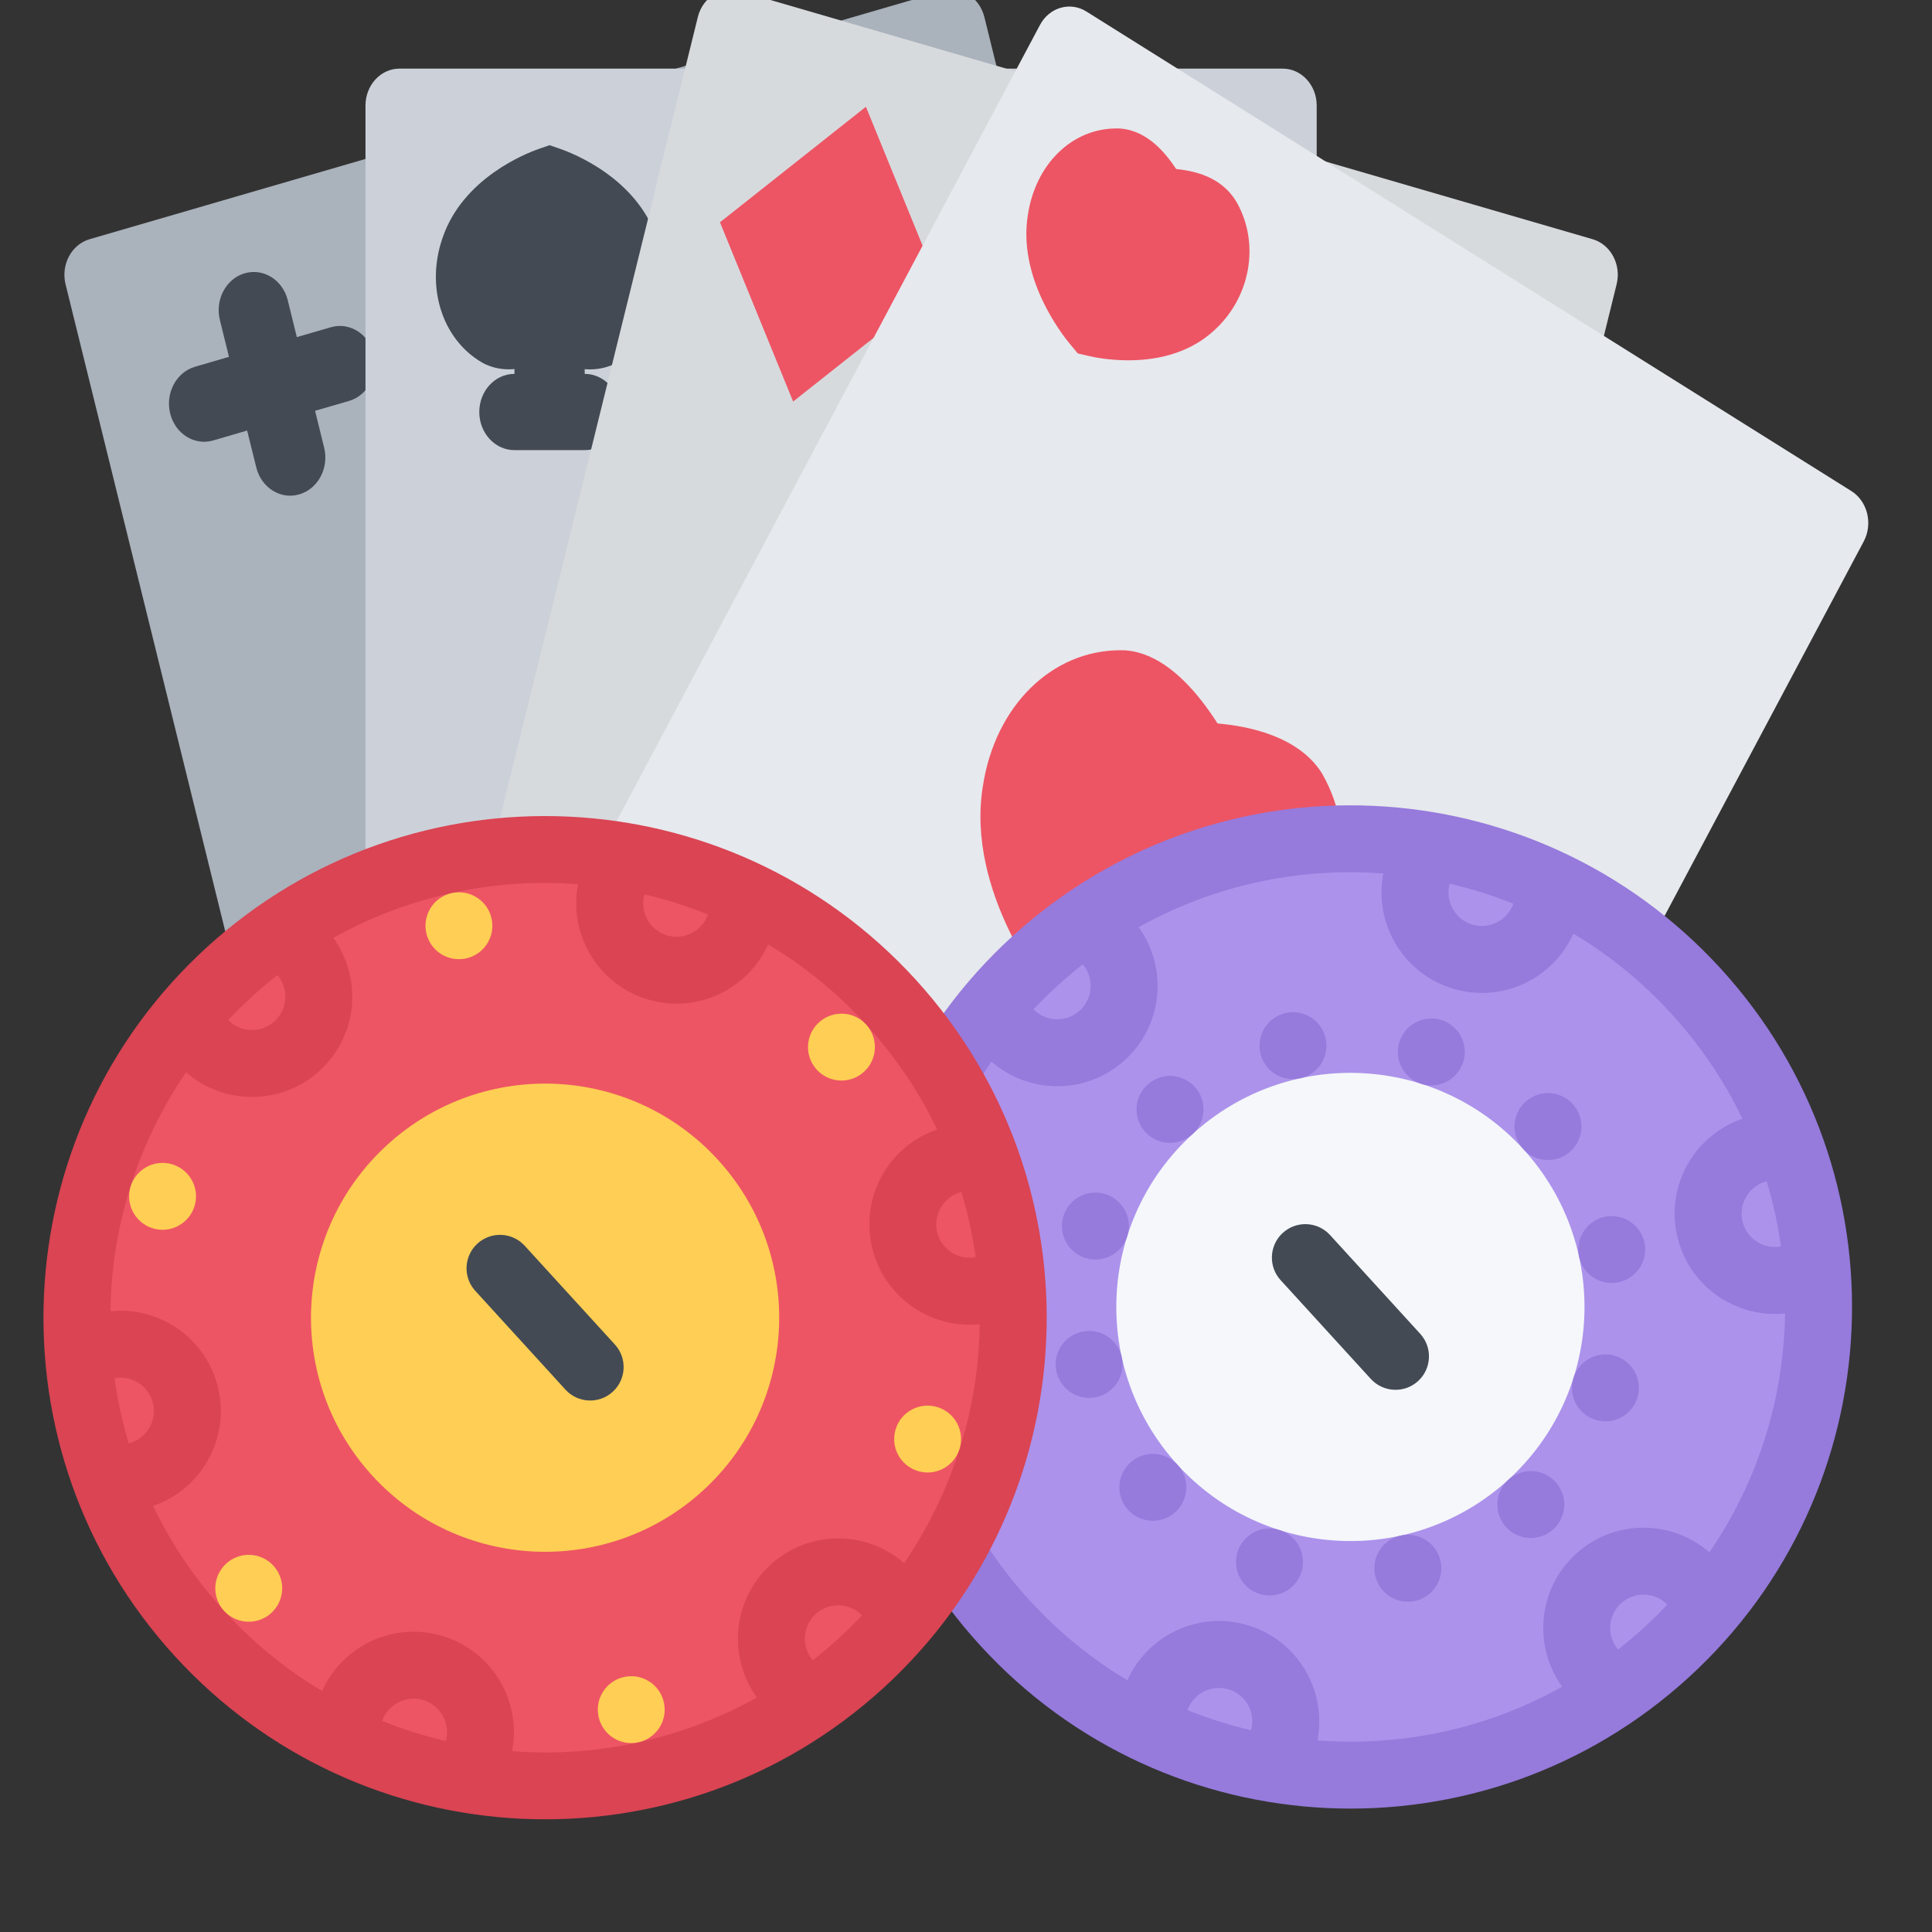
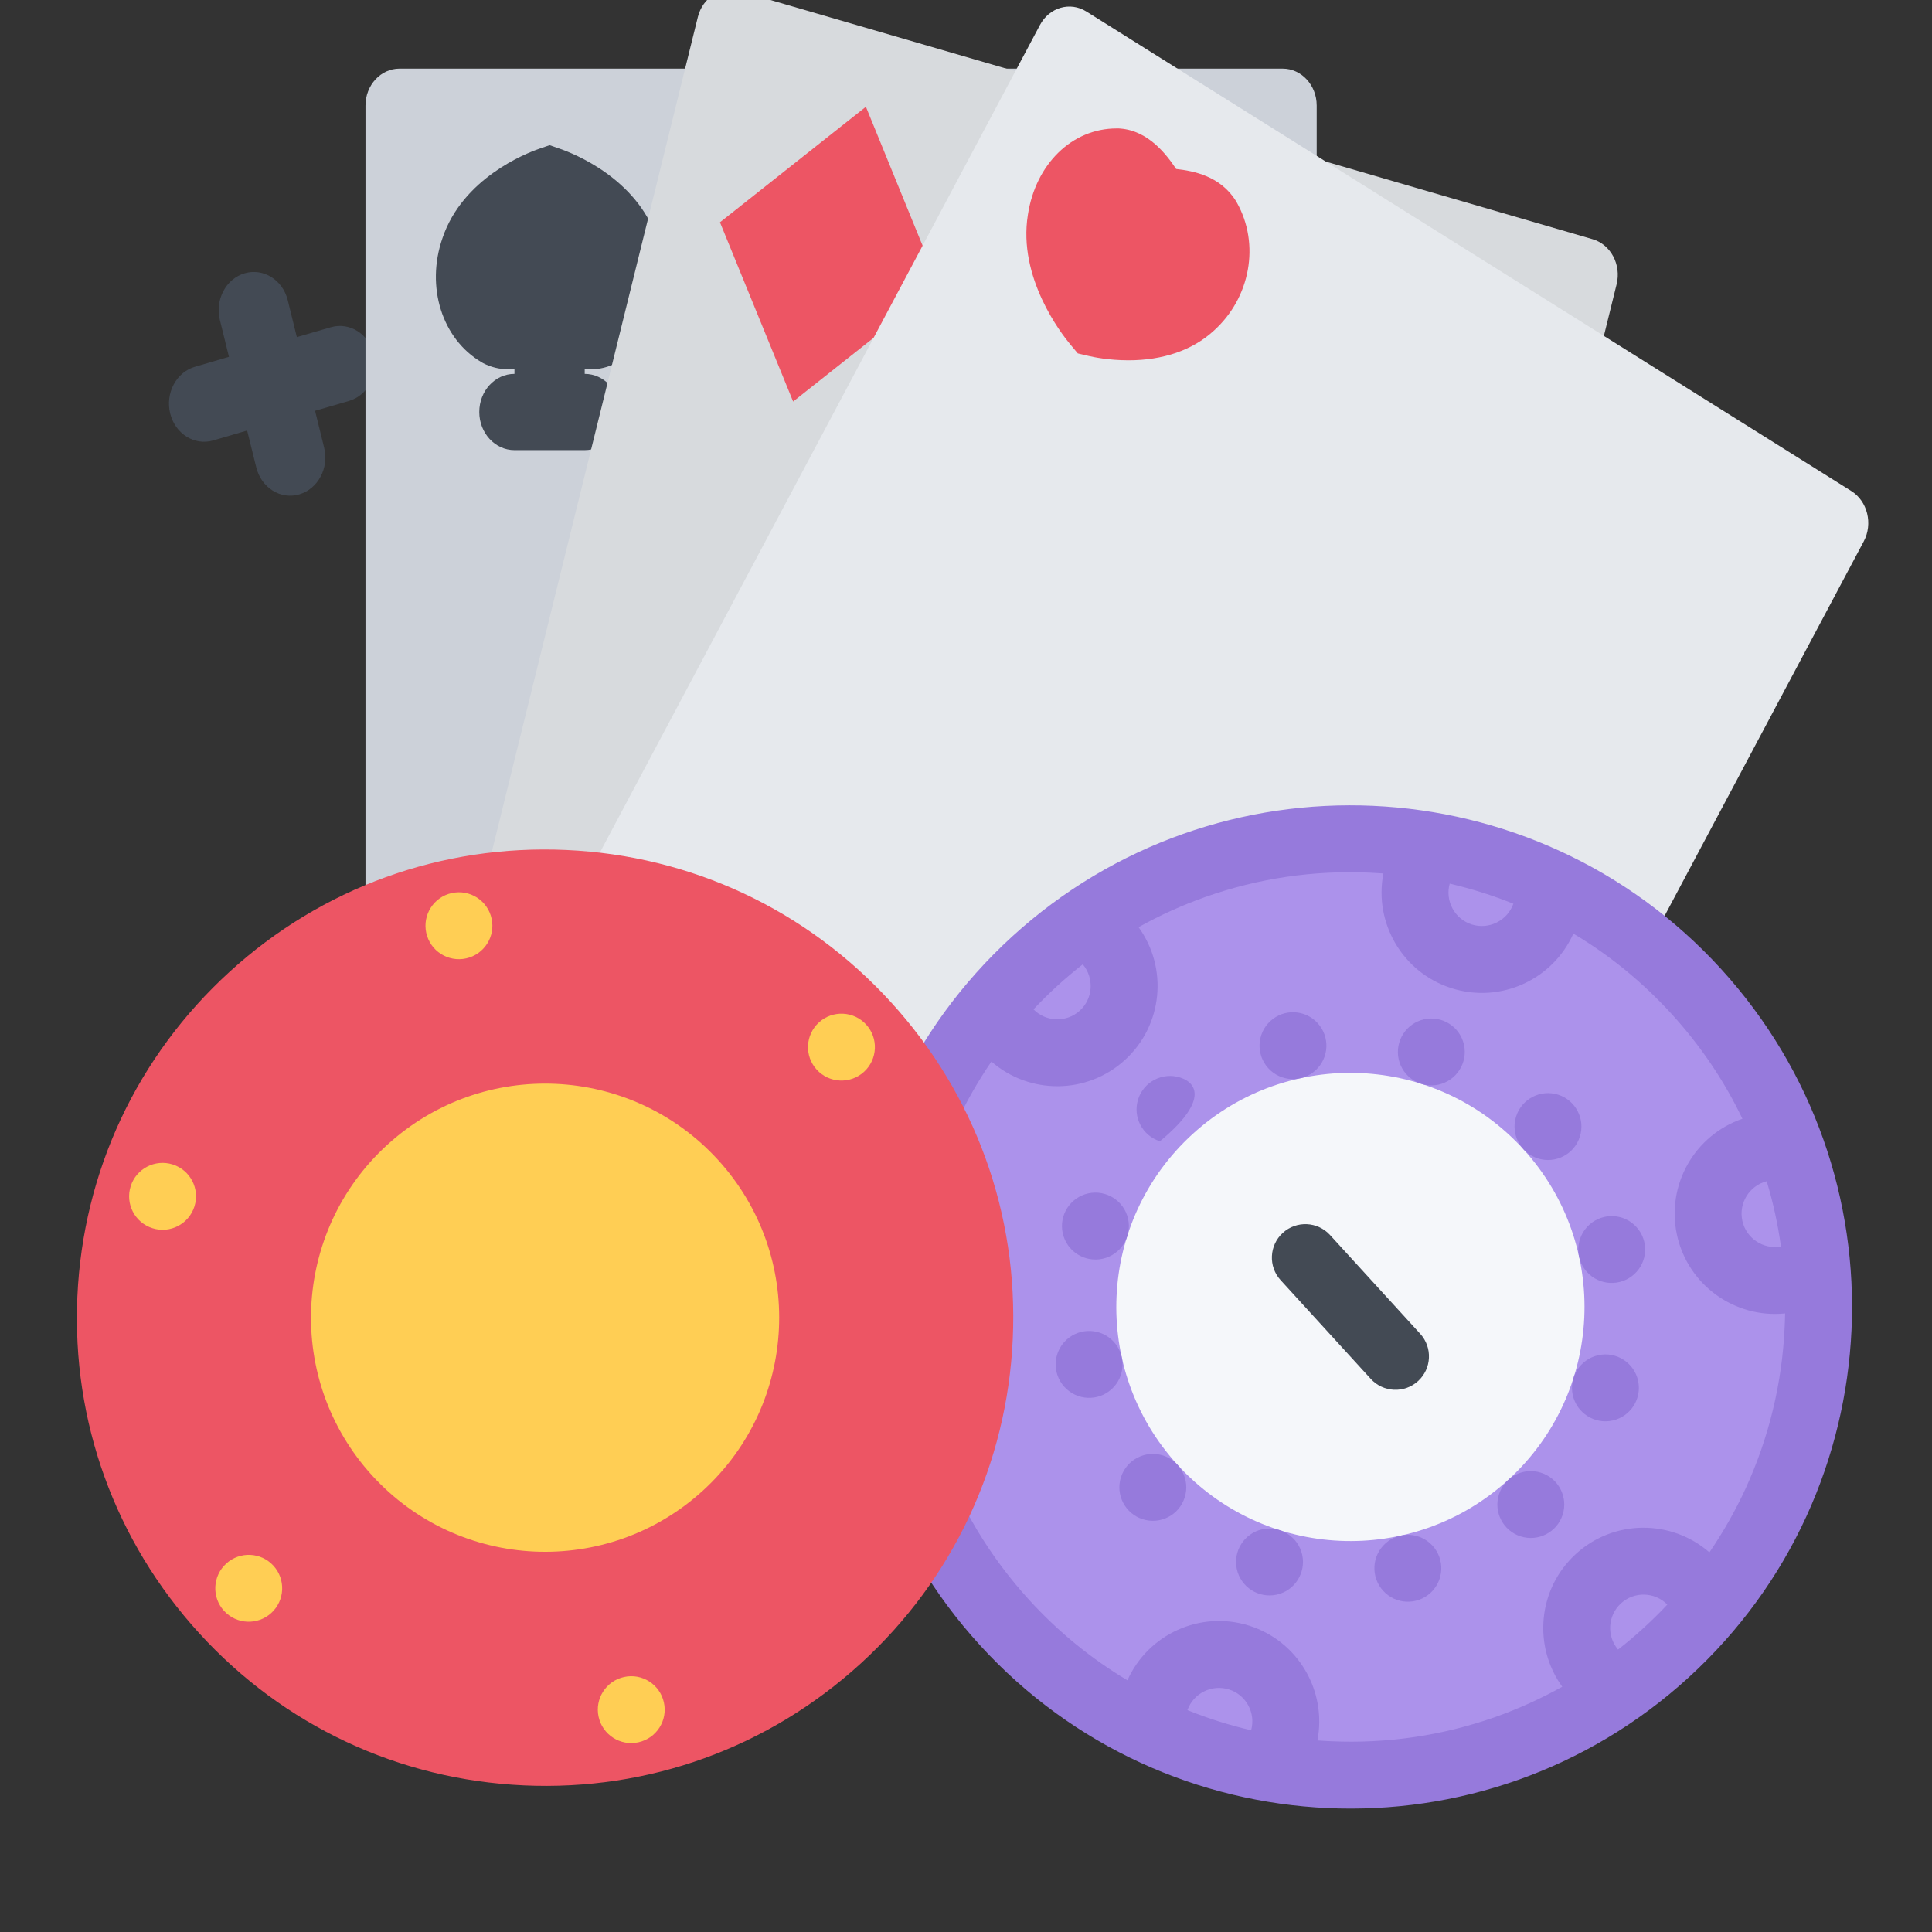
<svg xmlns="http://www.w3.org/2000/svg" width="100%" height="100%" viewBox="0 0 125 125" version="1.1" xml:space="preserve" style="fill-rule:evenodd;clip-rule:evenodd;stroke-linejoin:round;stroke-miterlimit:2;">
  <rect x="0" y="0" width="125" height="125" fill="#333333" stroke="none" />
  <g transform="matrix(4.167,0,0,4.167,0,0)">
    <g transform="matrix(0.035,0,0,0.038,1,-2.011)">
      <g transform="matrix(1.564,0,0,1.564,-4.44385e-14,-4.44385e-14)">
-         <path d="M350.723,373.365C352.097,378.502 349.052,383.796 343.914,385.17L101.906,450.02C96.769,451.394 91.491,448.333 90.117,443.196L0.33,108.121C-1.044,102.983 2.001,97.705 7.138,96.331L249.14,31.482C254.277,30.108 259.571,33.153 260.945,38.29L350.723,373.365Z" style="fill:rgb(170,178,188);fill-rule:nonzero;" />
-       </g>
+         </g>
      <g transform="matrix(1.564,0,0,1.564,-4.44385e-14,-4.44385e-14)">
        <path d="M87.759,126.374C86.338,121.064 80.873,117.91 75.564,119.332L65.929,121.909L63.353,112.274C61.932,106.965 56.467,103.811 51.142,105.232C45.833,106.653 42.679,112.118 44.1,117.443L46.677,127.061L37.042,129.654C31.733,131.075 28.579,136.54 30,141.849C31.421,147.173 36.886,150.328 42.211,148.907L51.83,146.315L54.422,155.949C55.843,161.258 61.308,164.428 66.617,162.991C71.942,161.57 75.096,156.104 73.675,150.796L71.099,141.161L80.718,138.585C86.025,137.164 89.195,131.699 87.759,126.374Z" style="fill:rgb(67,74,84);fill-rule:nonzero;" />
      </g>
      <g transform="matrix(1.564,0,0,1.564,-4.44385e-14,-4.44385e-14)">
        <path d="M355.204,408.296C355.204,413.62 350.894,417.931 345.57,417.931L95.035,417.931C89.71,417.931 85.401,413.62 85.401,408.296L85.401,61.4C85.401,56.091 89.711,51.766 95.035,51.766L345.57,51.766C350.894,51.766 355.204,56.091 355.204,61.4L355.204,408.296Z" style="fill:rgb(204,209,217);fill-rule:nonzero;" />
      </g>
      <g transform="matrix(1.564,0,0,1.564,-4.44385e-14,-4.44385e-14)">
        <path d="M168.004,96.05C162.289,80.357 144.223,73.876 140.647,72.737L137.618,71.769L134.573,72.737C131.013,73.877 112.947,80.357 107.231,96.066C102.453,108.776 107.106,122.393 118.318,128.467L118.724,128.685C120.973,129.778 123.44,130.325 126.094,130.325C130.545,130.325 134.667,128.732 137.555,127.436C140.475,128.748 144.613,130.34 149.079,130.34C151.749,130.34 154.247,129.778 156.512,128.685L156.918,128.467C168.129,122.392 172.782,108.776 168.004,96.05Z" style="fill:rgb(67,74,84);fill-rule:nonzero;" />
        <path d="M147.58,131.512L147.58,124.141L127.655,124.141L127.655,131.512C122.143,131.512 117.677,135.962 117.677,141.474C117.677,146.97 122.143,151.436 127.655,151.436L147.58,151.436C153.092,151.436 157.542,146.97 157.542,141.474C157.542,135.962 153.092,131.512 147.58,131.512Z" style="fill:rgb(67,74,84);fill-rule:nonzero;" />
      </g>
      <g transform="matrix(1.564,0,0,1.564,-4.44385e-14,-4.44385e-14)">
        <path d="M350.504,443.195C349.114,448.333 343.836,451.393 338.699,450.019L96.706,385.17C91.553,383.796 88.508,378.502 89.882,373.365L179.668,38.29C181.042,33.153 186.335,30.108 191.473,31.482L433.466,96.331C438.603,97.705 441.663,102.983 440.274,108.121L350.504,443.195Z" style="fill:rgb(215,218,221);fill-rule:nonzero;" />
      </g>
      <g transform="matrix(1.564,0,0,1.564,-4.44385e-14,-4.44385e-14)">
        <path d="M227.341,61.728L185.946,91.912L206.698,138.742L248.093,108.558L227.341,61.728Z" style="fill:rgb(237,85,100);fill-rule:nonzero;" />
      </g>
      <g transform="matrix(1.564,0,0,1.564,-4.44385e-14,-4.44385e-14)">
        <path d="M336.919,475.69C334.248,480.296 328.361,481.874 323.756,479.218L106.793,353.956C102.171,351.285 100.594,345.398 103.264,340.792L276.707,40.367C279.361,35.761 285.265,34.183 289.871,36.838L506.842,162.117C511.447,164.772 513.026,170.675 510.371,175.281L336.919,475.69Z" style="fill:rgb(230,233,237);fill-rule:nonzero;" />
      </g>
      <g transform="matrix(1.564,0,0,1.564,-4.44385e-14,-4.44385e-14)">
        <path d="M287.451,126.171L290.574,126.842C291.791,127.107 296.164,127.967 301.816,127.967C311.623,127.967 319.961,125.328 325.925,120.316C336.419,111.696 339.198,97.581 332.53,86.712L332.28,86.321C327.861,79.794 320.272,78.498 315.338,77.983C312.496,74.064 307.405,68.005 299.552,67.427L299.099,67.396L298.427,67.396C285.825,67.396 275.489,76.655 273.286,89.944C270.405,106.386 282.796,121.033 285.31,123.813L287.451,126.171Z" style="fill:rgb(237,85,100);fill-rule:nonzero;" />
        <path d="M341.775,401.472L341.525,401.082C337.09,394.555 329.517,393.259 324.583,392.743C321.741,388.824 316.65,382.75 308.781,382.187L308.328,382.156L307.672,382.156C295.055,382.156 284.734,391.416 282.531,404.704C279.627,421.147 292.041,435.794 294.555,438.573L296.695,440.931L299.818,441.602C301.019,441.868 305.408,442.726 311.06,442.726C320.867,442.726 329.189,440.087 335.154,435.075C345.648,426.456 348.443,412.324 341.775,401.472Z" style="fill:rgb(237,85,100);fill-rule:nonzero;" />
-         <path d="M356.937,236.273L356.703,235.882C350.098,226.153 335.81,223.53 327.082,222.843C325.894,221.11 324.364,219.08 322.615,216.987C315.604,208.743 308.344,204.277 301.051,203.746L300.599,203.73C300.255,203.714 299.911,203.714 299.569,203.714C280.018,203.714 263.974,218.314 260.523,239.207C255.589,267.048 278.597,293.321 281.237,296.242L283.391,298.599L286.498,299.271C287.981,299.598 295.898,301.207 306.032,301.207C322.615,301.207 336.528,296.882 346.257,288.699C354.502,281.954 359.858,273.271 361.778,263.645C363.668,254.152 361.949,244.424 356.937,236.273Z" style="fill:rgb(237,85,100);fill-rule:nonzero;" />
      </g>
    </g>
    <g transform="matrix(0.023,-0.021,0.021,0.023,-2.89,19.576)">
      <g transform="matrix(1.564,0,0,1.564,-4.44376e-14,-4.44376e-14)">
        <path d="M351.773,490.338C311.909,490.338 274.432,474.817 246.247,446.648C218.062,418.447 202.54,380.971 202.54,341.122C202.54,301.241 218.061,263.773 246.247,235.588C274.432,207.403 311.909,191.882 351.773,191.882C391.638,191.882 429.114,207.403 457.299,235.588C485.485,263.774 501.006,301.241 501.006,341.122C501.006,380.972 485.485,418.447 457.299,446.648C429.114,474.816 391.639,490.338 351.773,490.338Z" style="fill:rgb(172,146,235);fill-rule:nonzero;" />
      </g>
      <g transform="matrix(1.564,0,0,1.564,-4.44376e-14,-4.44376e-14)">
        <path d="M351.773,181.215C263.47,181.215 191.876,252.794 191.876,341.12C191.876,429.407 263.471,501.017 351.773,501.017C440.077,501.017 511.67,429.407 511.67,341.12C511.671,252.794 440.077,181.215 351.773,181.215ZM466.122,262.803C470.136,268.644 473.712,274.788 476.788,281.221C471.743,283.908 465.434,282.127 462.546,277.161C459.673,272.165 461.298,265.833 466.122,262.803ZM362.407,202.936C362.204,208.62 357.52,213.195 351.773,213.195C346.027,213.195 341.342,208.62 341.139,202.936C344.653,202.671 348.198,202.53 351.773,202.53C355.35,202.529 358.894,202.671 362.407,202.936ZM237.425,419.415C233.412,413.574 229.836,407.423 226.76,400.989C231.804,398.302 238.113,400.083 241.001,405.08C243.858,410.046 242.25,416.385 237.425,419.415ZM341.14,479.282C341.343,473.598 346.028,469.039 351.774,469.039C357.521,469.039 362.205,473.599 362.408,479.282C358.894,479.563 355.35,479.688 351.774,479.688C348.198,479.689 344.653,479.564 341.14,479.282ZM405.708,468.82C398.493,471.849 391.093,474.255 383.534,476.035C381.723,460.107 368.2,447.709 351.773,447.709C335.346,447.709 321.824,460.107 320.012,476.035C312.454,474.255 305.053,471.849 297.838,468.82C281.334,461.825 266.515,451.831 253.789,439.09C252.789,438.09 251.806,437.091 250.838,436.061C263.705,426.504 267.655,408.61 259.458,394.4C251.244,380.19 233.755,374.663 219.046,381.065C215.158,368.198 213.19,354.8 213.19,341.122C213.19,322.384 216.859,304.239 224.074,287.187C231.054,270.674 241.048,255.856 253.789,243.129C266.515,230.387 281.334,220.394 297.838,213.414C305.053,210.369 312.454,207.964 320.012,206.184C321.824,222.127 335.346,234.51 351.773,234.51C368.2,234.51 381.723,222.127 383.534,206.184C391.093,207.964 398.493,210.369 405.708,213.414C422.213,220.393 437.032,230.387 449.758,243.129C450.757,244.129 451.741,245.144 452.709,246.158C439.827,255.715 435.892,273.601 444.089,287.811C452.304,302.052 469.792,307.548 484.501,301.146C488.39,314.044 490.356,327.411 490.356,341.121C490.356,354.8 488.389,368.197 484.501,381.064C469.792,374.662 452.304,380.189 444.089,394.399C435.892,408.609 439.827,426.503 452.709,436.06C451.741,437.09 450.757,438.089 449.758,439.089C437.032,451.831 422.213,461.825 405.708,468.82ZM462.546,405.079C465.435,400.082 471.743,398.302 476.788,400.988C473.712,407.422 470.136,413.573 466.122,419.414C461.298,416.385 459.673,410.046 462.546,405.079Z" style="fill:rgb(150,122,220);fill-rule:nonzero;" />
      </g>
      <g transform="matrix(1.564,0,0,1.564,-4.44376e-14,-4.44376e-14)">
        <path d="M426.397,341.121C426.397,382.313 392.981,415.729 351.773,415.729C310.565,415.729 277.149,382.313 277.149,341.121C277.149,299.897 310.565,266.489 351.773,266.489C392.981,266.489 426.397,299.898 426.397,341.121Z" style="fill:rgb(245,247,250);fill-rule:nonzero;" />
      </g>
      <g transform="matrix(1.564,0,0,1.564,-4.44376e-14,-4.44376e-14)">
-         <path d="M346.448,246.595C341.343,249.546 339.594,256.058 342.546,261.163C345.482,266.254 352.008,268.003 357.099,265.067C362.204,262.116 363.954,255.604 361.002,250.498C358.066,245.408 351.54,243.66 346.448,246.595Z" style="fill:rgb(150,122,220);fill-rule:nonzero;" />
+         <path d="M346.448,246.595C341.343,249.546 339.594,256.058 342.546,261.163C362.204,262.116 363.954,255.604 361.002,250.498C358.066,245.408 351.54,243.66 346.448,246.595Z" style="fill:rgb(150,122,220);fill-rule:nonzero;" />
        <path d="M346.448,417.165C341.343,420.101 339.594,426.628 342.546,431.719C345.482,436.809 352.008,438.558 357.099,435.622C362.204,432.686 363.954,426.159 361.002,421.069C358.066,415.948 351.54,414.23 346.448,417.165Z" style="fill:rgb(150,122,220);fill-rule:nonzero;" />
        <path d="M303.804,276.506C308.911,279.442 315.422,277.694 318.373,272.603C321.309,267.489 319.56,260.977 314.47,258.026C309.364,255.091 302.853,256.824 299.901,261.93C296.965,267.035 298.698,273.539 303.804,276.506Z" style="fill:rgb(150,122,220);fill-rule:nonzero;" />
        <path d="M399.743,405.736C394.637,402.8 388.126,404.548 385.175,409.639C382.239,414.73 383.987,421.256 389.078,424.193C394.184,427.129 400.695,425.411 403.646,420.289C406.583,415.198 404.849,408.672 399.743,405.736Z" style="fill:rgb(150,122,220);fill-rule:nonzero;" />
        <path d="M277.915,287.812C272.028,287.812 267.265,292.59 267.265,298.461C267.265,304.363 272.029,309.142 277.915,309.142C283.801,309.142 288.579,304.364 288.579,298.461C288.579,292.59 283.802,287.812 277.915,287.812Z" style="fill:rgb(150,122,220);fill-rule:nonzero;" />
        <path d="M425.633,373.101C419.745,373.101 414.968,377.879 414.968,383.75C414.968,389.652 419.745,394.399 425.633,394.399C431.52,394.399 436.282,389.652 436.282,383.75C436.282,377.879 431.52,373.101 425.633,373.101Z" style="fill:rgb(150,122,220);fill-rule:nonzero;" />
        <path d="M275.729,335.781C272.778,330.69 266.267,328.941 261.16,331.877C256.07,334.813 254.321,341.34 257.257,346.43C260.209,351.552 266.72,353.301 271.826,350.334C276.931,347.398 278.664,340.871 275.729,335.781Z" style="fill:rgb(150,122,220);fill-rule:nonzero;" />
        <path d="M446.292,335.781C443.34,330.69 436.829,328.941 431.723,331.877C426.632,334.813 424.884,341.34 427.82,346.43C430.771,351.552 437.282,353.301 442.388,350.334C447.478,347.398 449.228,340.871 446.292,335.781Z" style="fill:rgb(150,122,220);fill-rule:nonzero;" />
        <path d="M283.255,374.506C278.15,371.57 271.638,373.319 268.687,378.41C265.751,383.531 267.484,390.027 272.59,392.994C277.681,395.93 284.208,394.181 287.159,389.091C290.095,384 288.346,377.473 283.255,374.506Z" style="fill:rgb(150,122,220);fill-rule:nonzero;" />
        <path d="M420.292,307.704C425.398,310.64 431.909,308.891 434.861,303.8C437.797,298.71 436.063,292.183 430.958,289.247C425.851,286.311 419.34,288.06 416.389,293.151C413.453,298.242 415.202,304.77 420.292,307.704Z" style="fill:rgb(150,122,220);fill-rule:nonzero;" />
        <path d="M309.129,404.299C303.242,404.299 298.48,409.076 298.48,414.98C298.48,420.851 303.243,425.629 309.129,425.629C315.017,425.629 319.794,420.851 319.794,414.98C319.794,409.077 315.017,404.299 309.129,404.299Z" style="fill:rgb(150,122,220);fill-rule:nonzero;" />
        <path d="M394.419,256.605C388.531,256.605 383.753,261.367 383.753,267.254C383.753,273.133 388.531,277.912 394.419,277.912C400.306,277.912 405.067,273.133 405.067,267.254C405.067,261.367 400.306,256.605 394.419,256.605Z" style="fill:rgb(150,122,220);fill-rule:nonzero;" />
      </g>
      <g transform="matrix(1.564,0,0,1.564,-4.44376e-14,-4.44376e-14)">
        <path d="M159.897,319.79C120.032,319.79 82.556,304.269 54.371,276.068C26.185,247.891 10.664,210.415 10.664,170.55C10.664,130.685 26.185,93.209 54.37,65.023C82.555,36.837 120.031,21.317 159.896,21.317C199.761,21.317 237.237,36.838 265.422,65.023C293.608,93.208 309.128,130.684 309.128,170.549C309.128,210.414 293.607,247.89 265.422,276.068C237.238,304.27 199.762,319.79 159.897,319.79Z" style="fill:rgb(237,85,100);fill-rule:nonzero;" />
      </g>
      <g transform="matrix(1.564,0,0,1.564,-4.44376e-14,-4.44376e-14)">
-         <path d="M159.897,10.652C71.594,10.652 0,82.247 0,170.549C0,258.867 71.595,330.439 159.897,330.439C248.199,330.439 319.794,258.868 319.794,170.549C319.794,82.247 248.199,10.652 159.897,10.652ZM274.245,92.24C278.259,98.095 281.834,104.232 284.91,110.666C279.866,113.352 273.557,111.572 270.669,106.591C267.796,101.625 269.42,95.27 274.245,92.24ZM159.897,31.982C163.473,31.982 167.018,32.107 170.531,32.372C170.328,38.072 165.644,42.631 159.897,42.631C154.151,42.631 149.466,38.071 149.263,32.372C152.776,32.107 156.321,31.982 159.897,31.982ZM45.548,92.24C50.373,95.269 51.982,101.625 49.124,106.591C46.235,111.572 39.927,113.352 34.883,110.666C37.959,104.232 41.519,98.096 45.548,92.24ZM45.548,248.859C41.535,243.019 37.959,236.866 34.883,230.433C39.926,227.763 46.235,229.527 49.124,234.509C51.981,239.49 50.373,245.83 45.548,248.859ZM159.897,309.142C156.321,309.142 152.776,308.986 149.263,308.736C149.466,303.052 154.151,298.462 159.897,298.462C165.644,298.462 170.328,303.053 170.531,308.736C167.017,308.984 163.472,309.142 159.897,309.142ZM213.831,298.242C206.617,301.303 199.216,303.707 191.658,305.487C189.847,289.529 176.325,277.162 159.897,277.162C143.47,277.162 129.947,289.529 128.136,305.487C120.578,303.707 113.177,301.302 105.963,298.242C89.458,291.278 74.639,281.284 61.913,268.551C60.913,267.551 59.93,266.521 58.961,265.506C71.828,255.949 75.778,238.07 67.581,223.86C59.368,209.619 41.879,204.107 27.169,210.509C23.281,197.627 21.314,184.245 21.314,170.551C21.314,156.857 23.281,143.474 27.169,130.608C41.878,136.995 59.367,131.483 67.581,117.257C75.779,103.047 71.829,85.153 58.961,75.611C59.929,74.581 60.913,73.566 61.913,72.566C74.639,59.824 89.457,49.831 105.963,42.851C113.177,39.806 120.579,37.401 128.136,35.621C129.947,51.564 143.47,63.963 159.897,63.963C176.324,63.963 189.847,51.565 191.658,35.621C199.216,37.401 206.617,39.806 213.831,42.851C230.336,49.831 245.155,59.825 257.881,72.566C258.88,73.566 259.864,74.581 260.832,75.611C247.95,85.152 244.015,103.047 252.212,117.257C260.425,131.482 277.915,136.994 292.624,130.608C296.513,143.475 298.479,156.857 298.479,170.551C298.479,184.245 296.512,197.627 292.624,210.509C277.915,204.107 260.426,209.619 252.212,223.86C244.014,238.069 247.949,255.949 260.832,265.506C259.864,266.521 258.88,267.535 257.881,268.551C245.154,281.284 230.336,291.277 213.831,298.242ZM270.669,234.509C273.558,229.528 279.866,227.763 284.91,230.433C281.834,236.866 278.259,243.018 274.245,248.859C269.42,245.83 267.796,239.49 270.669,234.509Z" style="fill:rgb(218,68,83);fill-rule:nonzero;" />
-       </g>
+         </g>
      <g transform="matrix(1.564,0,0,1.564,-4.44376e-14,-4.44376e-14)">
        <path d="M234.521,170.55C234.521,211.758 201.105,245.174 159.897,245.174C118.689,245.174 85.273,211.758 85.273,170.55C85.273,129.342 118.689,95.942 159.897,95.942C201.105,95.942 234.521,129.342 234.521,170.55Z" style="fill:rgb(255,206,84);fill-rule:nonzero;" />
        <path d="M42.644,170.55C42.644,176.437 37.866,181.215 31.979,181.215C26.092,181.215 21.314,176.437 21.314,170.55C21.314,164.663 26.092,159.901 31.979,159.901C37.866,159.901 42.644,164.663 42.644,170.55Z" style="fill:rgb(255,206,84);fill-rule:nonzero;" />
        <path d="M298.48,170.55C298.48,176.437 293.703,181.215 287.815,181.215C281.928,181.215 277.15,176.437 277.15,170.55C277.15,164.663 281.928,159.901 287.815,159.901C293.702,159.9 298.48,164.663 298.48,170.55Z" style="fill:rgb(255,206,84);fill-rule:nonzero;" />
        <path d="M101.262,272.103C106.368,275.039 108.117,281.566 105.166,286.657C102.23,291.778 95.703,293.496 90.613,290.56C85.507,287.624 83.758,281.097 86.709,276.007C89.645,270.908 96.172,269.159 101.262,272.103Z" style="fill:rgb(255,206,84);fill-rule:nonzero;" />
        <path d="M229.18,50.533C234.286,53.484 236.035,59.995 233.084,65.102C230.148,70.208 223.622,71.941 218.531,69.006C213.425,66.054 211.676,59.543 214.627,54.437C217.563,49.346 224.09,47.597 229.18,50.533Z" style="fill:rgb(255,206,84);fill-rule:nonzero;" />
-         <path d="M218.531,272.103C223.622,269.16 230.149,270.909 233.084,276.007C236.035,281.097 234.287,287.624 229.18,290.56C224.09,293.496 217.562,291.778 214.627,286.657C211.676,281.565 213.425,275.038 218.531,272.103Z" style="fill:rgb(255,206,84);fill-rule:nonzero;" />
        <path d="M90.613,50.533C95.703,47.597 102.231,49.346 105.166,54.437C108.117,59.543 106.368,66.054 101.262,69.006C96.172,71.942 89.644,70.208 86.709,65.102C83.758,59.995 85.507,53.484 90.613,50.533Z" style="fill:rgb(255,206,84);fill-rule:nonzero;" />
      </g>
      <g transform="matrix(1.564,0,0,1.564,-4.44376e-14,-4.44376e-14)">
        <path d="M351.773,309.142C345.886,309.142 341.108,313.92 341.108,319.791L341.108,362.42C341.108,368.322 345.886,373.101 351.773,373.101C357.661,373.101 362.438,368.323 362.438,362.42L362.438,319.79C362.439,313.92 357.661,309.142 351.773,309.142Z" style="fill:rgb(67,74,84);fill-rule:nonzero;" />
-         <path d="M159.897,138.57C154.01,138.57 149.232,143.348 149.232,149.235L149.232,191.864C149.232,197.751 154.01,202.529 159.897,202.529C165.784,202.529 170.562,197.751 170.562,191.864L170.562,149.235C170.562,143.35 165.783,138.57 159.897,138.57Z" style="fill:rgb(67,74,84);fill-rule:nonzero;" />
      </g>
    </g>
  </g>
</svg>